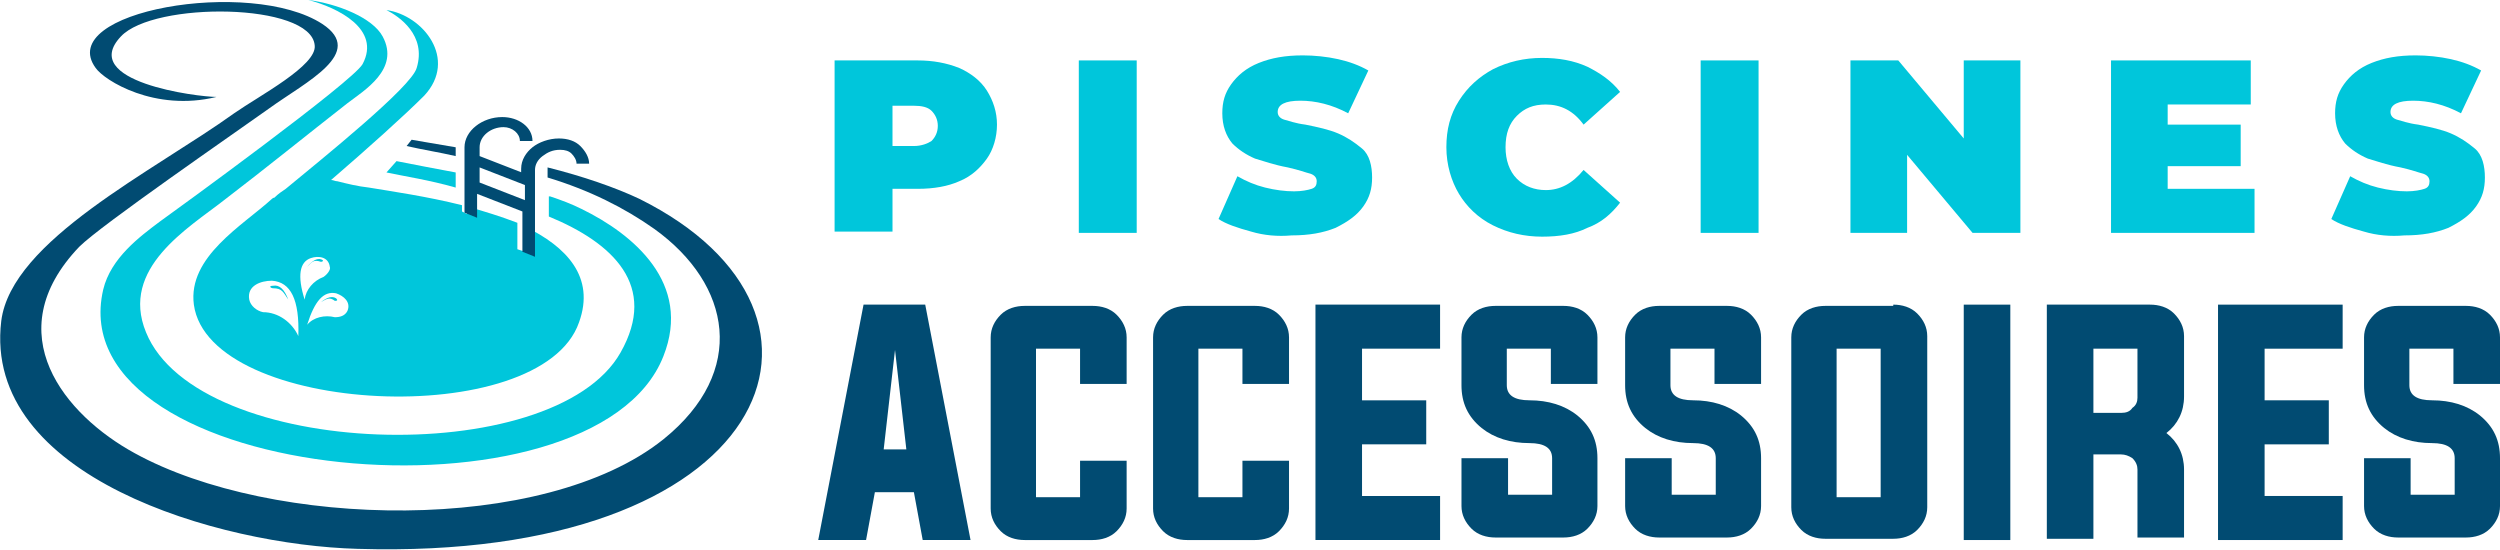
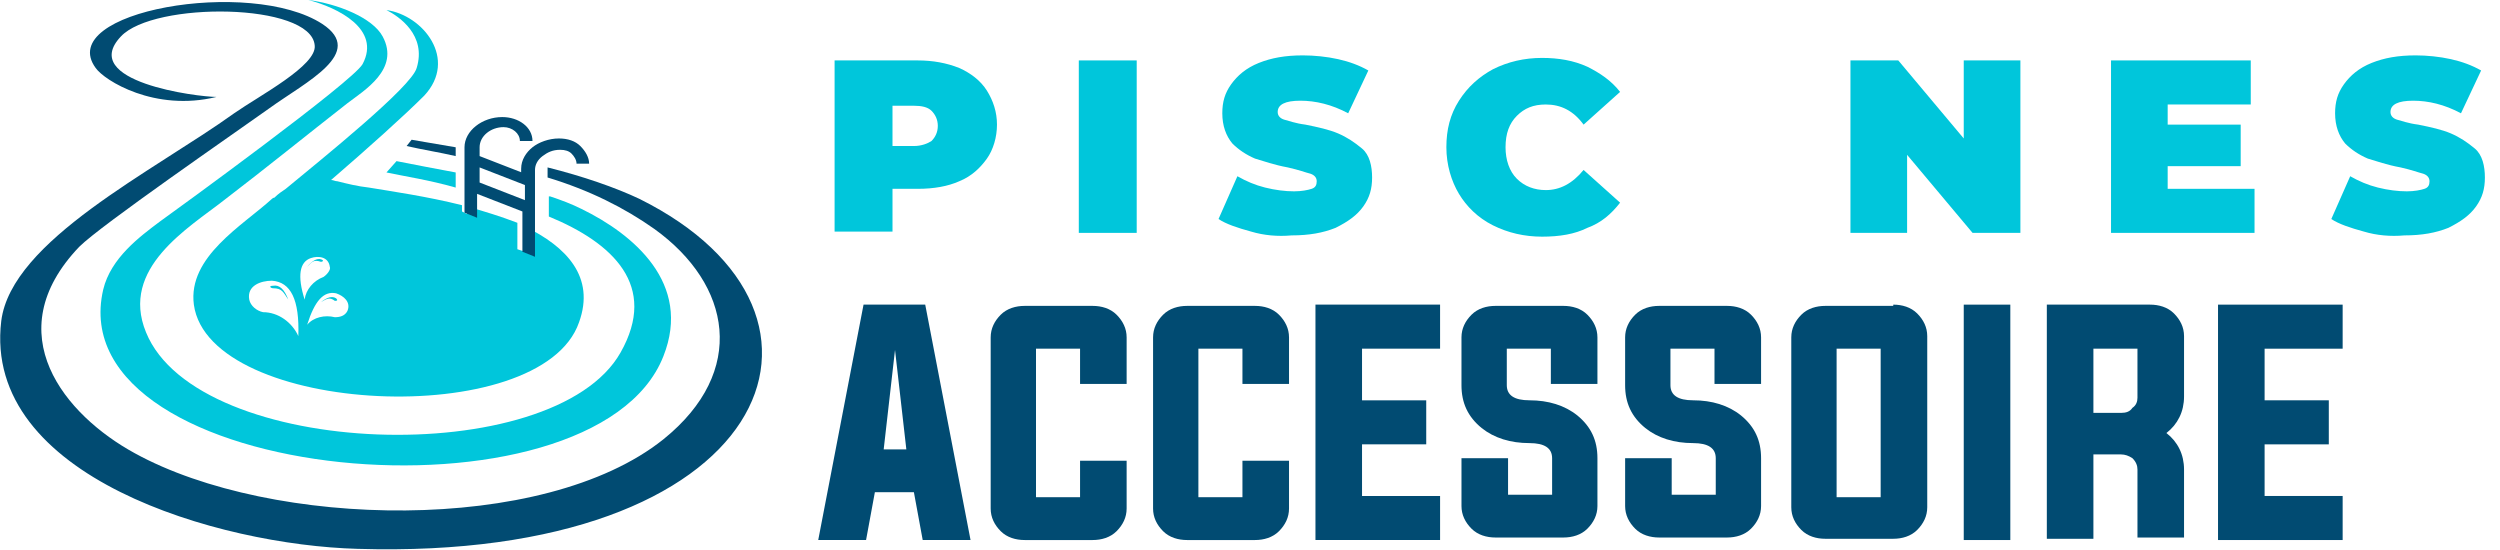
<svg xmlns="http://www.w3.org/2000/svg" version="1.1" id="Layer_1" x="0px" y="0px" width="198.6px" height="43.7px" viewBox="0 0 198.6 43.7" style="enable-background:new 0 0 198.6 43.7;" xml:space="preserve">
  <style type="text/css">
	.st0{fill:#00C6DB;}
	.st1{fill:#014B72;}
	.st2{fill-rule:evenodd;clip-rule:evenodd;fill:#014B72;}
	.st3{fill-rule:evenodd;clip-rule:evenodd;fill:#00C6DB;}
</style>
  <g>
    <path class="st0" d="M76.2,5.4c0.9,0.4,1.7,1,2.2,1.8s0.8,1.7,0.8,2.7c0,1-0.3,2-0.8,2.7s-1.2,1.4-2.2,1.8c-0.9,0.4-2,0.6-3.3,0.6   h-2v3.4h-4.6V4.8h6.6C74.1,4.8,75.2,5,76.2,5.4z M74,11.2c0.3-0.3,0.5-0.7,0.5-1.2c0-0.5-0.2-0.9-0.5-1.2s-0.8-0.4-1.4-0.4h-1.7   v3.2h1.7C73.2,11.6,73.7,11.4,74,11.2z" />
    <path class="st0" d="M85.7,4.8h4.6v13.7h-4.6V4.8z" />
    <path class="st0" d="M99.4,18.4c-1.1-0.3-2-0.6-2.6-1l1.5-3.4c0.7,0.4,1.4,0.7,2.2,0.9c0.8,0.2,1.6,0.3,2.3,0.3   c0.6,0,1.1-0.1,1.4-0.2c0.3-0.1,0.4-0.3,0.4-0.6c0-0.3-0.2-0.5-0.5-0.6c-0.4-0.1-0.9-0.3-1.8-0.5c-1.1-0.2-1.9-0.5-2.6-0.7   c-0.7-0.3-1.3-0.7-1.8-1.2c-0.5-0.6-0.8-1.4-0.8-2.4c0-0.9,0.2-1.6,0.7-2.3c0.5-0.7,1.2-1.3,2.2-1.7c1-0.4,2.1-0.6,3.5-0.6   c0.9,0,1.9,0.1,2.8,0.3c0.9,0.2,1.7,0.5,2.4,0.9L107.1,9c-1.3-0.7-2.6-1-3.8-1c-1.2,0-1.8,0.3-1.8,0.9c0,0.3,0.2,0.5,0.5,0.6   c0.4,0.1,0.9,0.3,1.7,0.4c1,0.2,1.9,0.4,2.6,0.7c0.7,0.3,1.3,0.7,1.9,1.2s0.8,1.4,0.8,2.3c0,0.9-0.2,1.6-0.7,2.3s-1.2,1.2-2.2,1.7   c-1,0.4-2.1,0.6-3.5,0.6C101.5,18.8,100.4,18.7,99.4,18.4z" />
    <path class="st0" d="M118.6,17.9c-1.2-0.6-2.1-1.5-2.7-2.5s-1-2.3-1-3.7c0-1.4,0.3-2.6,1-3.7c0.7-1.1,1.6-1.9,2.7-2.5   c1.2-0.6,2.5-0.9,3.9-0.9c1.3,0,2.5,0.2,3.6,0.7c1,0.5,1.9,1.1,2.6,2l-2.9,2.6c-0.8-1.1-1.8-1.6-3-1.6c-1,0-1.7,0.3-2.3,0.9   c-0.6,0.6-0.9,1.4-0.9,2.5c0,1,0.3,1.9,0.9,2.5c0.6,0.6,1.4,0.9,2.3,0.9c1.1,0,2.1-0.5,3-1.6l2.9,2.6c-0.7,0.9-1.5,1.6-2.6,2   c-1,0.5-2.2,0.7-3.6,0.7C121.1,18.8,119.8,18.5,118.6,17.9z" />
-     <path class="st0" d="M135.1,4.8h4.6v13.7h-4.6V4.8z" />
    <path class="st0" d="M160.5,4.8v13.7h-3.8l-5.2-6.2v6.2H147V4.8h3.8L156,11V4.8H160.5z" />
    <path class="st0" d="M179.1,15v3.5h-11.4V4.8h11.1v3.5h-6.6v1.6h5.8v3.3h-5.8V15H179.1z" />
    <path class="st0" d="M187.8,18.4c-1.1-0.3-2-0.6-2.6-1l1.5-3.4c0.7,0.4,1.4,0.7,2.2,0.9c0.8,0.2,1.6,0.3,2.3,0.3   c0.6,0,1.1-0.1,1.4-0.2c0.3-0.1,0.4-0.3,0.4-0.6c0-0.3-0.2-0.5-0.5-0.6c-0.4-0.1-0.9-0.3-1.8-0.5c-1.1-0.2-1.9-0.5-2.6-0.7   c-0.7-0.3-1.3-0.7-1.8-1.2c-0.5-0.6-0.8-1.4-0.8-2.4c0-0.9,0.2-1.6,0.7-2.3c0.5-0.7,1.2-1.3,2.2-1.7c1-0.4,2.1-0.6,3.5-0.6   c0.9,0,1.9,0.1,2.8,0.3c0.9,0.2,1.7,0.5,2.4,0.9L195.5,9c-1.3-0.7-2.6-1-3.8-1c-1.2,0-1.8,0.3-1.8,0.9c0,0.3,0.2,0.5,0.5,0.6   c0.4,0.1,0.9,0.3,1.7,0.4c1,0.2,1.9,0.4,2.6,0.7c0.7,0.3,1.3,0.7,1.9,1.2s0.8,1.4,0.8,2.3c0,0.9-0.2,1.6-0.7,2.3s-1.2,1.2-2.2,1.7   c-1,0.4-2.1,0.6-3.5,0.6C189.9,18.8,188.8,18.7,187.8,18.4z" />
    <path class="st1" d="M69.5,39.1l-0.7,3.8H65l3.6-18.7h4.9l3.6,18.7h-3.8l-0.7-3.8H69.5z M70.2,35.7H72l-0.9-7.9L70.2,35.7z" />
    <path class="st1" d="M85.8,27.7h-3.5v11.8h3.5v-2.9h3.7v3.8c0,0.7-0.3,1.3-0.8,1.8c-0.5,0.5-1.2,0.7-1.9,0.7h-5.4   c-0.7,0-1.4-0.2-1.9-0.7c-0.5-0.5-0.8-1.1-0.8-1.8V26.8c0-0.7,0.3-1.3,0.8-1.8c0.5-0.5,1.2-0.7,1.9-0.7h5.4c0.7,0,1.4,0.2,1.9,0.7   c0.5,0.5,0.8,1.1,0.8,1.8v3.7h-3.7V27.7z" />
    <path class="st1" d="M98.7,27.7h-3.5v11.8h3.5v-2.9h3.7v3.8c0,0.7-0.3,1.3-0.8,1.8c-0.5,0.5-1.2,0.7-1.9,0.7h-5.4   c-0.7,0-1.4-0.2-1.9-0.7c-0.5-0.5-0.8-1.1-0.8-1.8V26.8c0-0.7,0.3-1.3,0.8-1.8c0.5-0.5,1.2-0.7,1.9-0.7h5.4c0.7,0,1.4,0.2,1.9,0.7   c0.5,0.5,0.8,1.1,0.8,1.8v3.7h-3.7V27.7z" />
    <path class="st1" d="M108.2,39.4h6.2v3.5h-9.9V24.2h9.9v3.5h-6.2v4.1h5.1v3.5h-5.1V39.4z" />
    <path class="st1" d="M123.2,27.7h-3.5v2.9c0,0.8,0.6,1.2,1.8,1.2c1.5,0,2.8,0.4,3.8,1.2c1.1,0.9,1.6,2,1.6,3.4v3.8   c0,0.7-0.3,1.3-0.8,1.8c-0.5,0.5-1.2,0.7-1.9,0.7h-5.4c-0.7,0-1.4-0.2-1.9-0.7c-0.5-0.5-0.8-1.1-0.8-1.8v-3.8h3.7v2.9h3.5v-2.9   c0-0.8-0.6-1.2-1.8-1.2c-1.5,0-2.8-0.4-3.8-1.2c-1.1-0.9-1.6-2-1.6-3.4v-3.8c0-0.7,0.3-1.3,0.8-1.8c0.5-0.5,1.2-0.7,1.9-0.7h5.4   c0.7,0,1.4,0.2,1.9,0.7c0.5,0.5,0.8,1.1,0.8,1.8v3.7h-3.7V27.7z" />
    <path class="st1" d="M136.2,27.7h-3.5v2.9c0,0.8,0.6,1.2,1.8,1.2c1.5,0,2.8,0.4,3.8,1.2c1.1,0.9,1.6,2,1.6,3.4v3.8   c0,0.7-0.3,1.3-0.8,1.8c-0.5,0.5-1.2,0.7-1.9,0.7h-5.4c-0.7,0-1.4-0.2-1.9-0.7c-0.5-0.5-0.8-1.1-0.8-1.8v-3.8h3.7v2.9h3.5v-2.9   c0-0.8-0.6-1.2-1.8-1.2c-1.5,0-2.8-0.4-3.8-1.2c-1.1-0.9-1.6-2-1.6-3.4v-3.8c0-0.7,0.3-1.3,0.8-1.8c0.5-0.5,1.2-0.7,1.9-0.7h5.4   c0.7,0,1.4,0.2,1.9,0.7c0.5,0.5,0.8,1.1,0.8,1.8v3.7h-3.7V27.7z" />
    <path class="st1" d="M150.4,24.2c0.7,0,1.4,0.2,1.9,0.7c0.5,0.5,0.8,1.1,0.8,1.8v13.6c0,0.7-0.3,1.3-0.8,1.8   c-0.5,0.5-1.2,0.7-1.9,0.7h-5.4c-0.7,0-1.4-0.2-1.9-0.7c-0.5-0.5-0.8-1.1-0.8-1.8V26.8c0-0.7,0.3-1.3,0.8-1.8   c0.5-0.5,1.2-0.7,1.9-0.7H150.4z M145.9,27.7v11.8h3.5V27.7H145.9z" />
    <path class="st1" d="M156,42.9V24.2h3.7v18.7H156z" />
    <path class="st1" d="M166.3,36.2v6.6h-3.7V24.2h8.2c0.7,0,1.4,0.2,1.9,0.7c0.5,0.5,0.8,1.1,0.8,1.8v4.8c0,1.2-0.5,2.2-1.4,2.9   c0.9,0.7,1.4,1.7,1.4,2.9v5.4h-3.7v-5.4c0-0.3-0.1-0.6-0.4-0.9c-0.3-0.2-0.6-0.3-0.9-0.3H166.3z M168.5,32.8c0.4,0,0.7-0.1,0.9-0.4   c0.3-0.2,0.4-0.5,0.4-0.8v-3.9h-3.5v5.1H168.5z" />
    <path class="st1" d="M179.9,39.4h6.2v3.5h-9.9V24.2h9.9v3.5h-6.2v4.1h5.1v3.5h-5.1V39.4z" />
-     <path class="st1" d="M194.9,27.7h-3.5v2.9c0,0.8,0.6,1.2,1.8,1.2c1.5,0,2.8,0.4,3.8,1.2c1.1,0.9,1.6,2,1.6,3.4v3.8   c0,0.7-0.3,1.3-0.8,1.8c-0.5,0.5-1.2,0.7-1.9,0.7h-5.4c-0.7,0-1.4-0.2-1.9-0.7c-0.5-0.5-0.8-1.1-0.8-1.8v-3.8h3.7v2.9h3.5v-2.9   c0-0.8-0.6-1.2-1.8-1.2c-1.5,0-2.8-0.4-3.8-1.2c-1.1-0.9-1.6-2-1.6-3.4v-3.8c0-0.7,0.3-1.3,0.8-1.8c0.5-0.5,1.2-0.7,1.9-0.7h5.4   c0.7,0,1.4,0.2,1.9,0.7c0.5,0.5,0.8,1.1,0.8,1.8v3.7h-3.7V27.7z" />
  </g>
  <path class="st2" d="M36.2,12.4c-1.3-0.3-2.6-0.5-3.9-0.8l0.4-0.5c0.5,0.1,1.8,0.3,3.5,0.6V12.4z M50.8,15.8  C69.3,25,61.2,44.6,28.4,43.6C17.4,43.3-1.4,37.9,0.1,25.5C0.9,19.1,12.2,13.6,18.6,9c2-1.4,6.6-3.8,6.4-5.4  C24.7,0.2,12.2,0.1,9.6,2.9c-3.4,3.6,6.1,4.8,7.6,4.8c-4.9,1.2-8.9-1.3-9.6-2.3C4.3,0.9,19.9-1.8,25.6,1.9c3.5,2.3-1.3,4.6-4.2,6.7  c-2.8,2-13.4,9.3-15.1,11c-6.6,6.9-1.1,13.4,4.4,16.4c10.9,6,32.5,6.5,42-1.1c6.7-5.4,5.4-12.3-0.7-16.7c-2.4-1.7-5.2-3.1-8.5-4.1  v-0.8C46.3,14,48.9,14.9,50.8,15.8z" />
  <path class="st3" d="M43.7,15.6c0.9,0.3,1.7,0.6,2.5,1c4.1,2,8.8,5.9,6.5,11.7C47.2,42.3,4.6,38.5,8.2,23c0.6-2.5,2.9-4.2,4.5-5.4  C14.1,16.6,28,6.5,28.8,5.1c1.5-2.8-2-4.5-4.3-5.1c2.3,0.3,5.1,1.4,5.9,2.9c1.4,2.6-1.5,4.3-2.8,5.3c-3.2,2.5-6.4,5.1-9.8,7.7  c-2.8,2.2-8.3,5.4-6.2,10.5c4.1,10.1,32.4,11,37.7,1.6c3-5.3-0.6-8.7-5.7-10.8V15.6z M30.7,13.7l0.8-0.9c1.5,0.3,3.1,0.6,4.7,0.9  v1.2C34.1,14.3,32.1,14,30.7,13.7z" />
  <path class="st3" d="M24.4,21.2c0.4-0.5,0.8-0.7,1.1-0.6c0.3,0.1,0.1,0.2,0,0.2C24.9,20.6,24.8,20.8,24.4,21.2 M25.7,22  c-0.8,0.3-1.4,1-1.5,1.8c-0.6-1.9-0.4-3,0.5-3.3c0.6-0.2,1.4-0.1,1.5,0.7C26.3,21.4,26,21.8,25.7,22z M25.5,24  c0.5-0.4,0.9-0.5,1.2-0.3c0.2,0.2,0,0.2-0.1,0.2C26.2,23.6,26,23.7,25.5,24z M26.6,25.2c-0.8-0.2-1.7,0-2.2,0.6  c0.6-1.9,1.3-2.7,2.3-2.5c0.6,0.2,1.2,0.7,0.9,1.4C27.4,25.1,27,25.2,26.6,25.2z M22.9,23.8c-0.3-0.8-0.7-1.2-1.2-1.1  c-0.4,0-0.2,0.2,0,0.2C22.4,22.9,22.5,23.2,22.9,23.8z M20.9,24.8c1.2,0,2.3,0.8,2.8,1.9c0.1-2.9-0.6-4.3-2.1-4.4  c-0.9,0-2,0.4-1.8,1.5C19.9,24.3,20.4,24.7,20.9,24.8z M46,25.6c-3,8.7-29.4,7.4-30.6-1.4c-0.5-3.8,3.9-6.3,6.2-8.4  c0,0,0.1-0.1,0.2-0.1c0.3-0.3,0.6-0.5,0.9-0.7c2.9-2.4,10-8.1,10.4-9.6c0.8-2.6-1.4-4.1-2.4-4.6c2.9,0.4,5.7,3.9,3,6.8  c-1.6,1.6-4.5,4.2-7.4,6.7c0.2,0,0.3,0.1,0.5,0.1c0.8,0.2,1.6,0.4,2.5,0.5l0,0c1.8,0.3,4.6,0.7,7.4,1.4l0,0.5l0.4,0.2v-0.6  c1.4,0.4,2.7,0.8,4,1.3v2.1l0.6,0.2v-2C45,19.6,47.3,22,46,25.6z" />
  <path class="st1" d="M41.7,15.9l-3.6-1.4v-1.2l3.6,1.4V15.9z M41.7,13.8l-3.6-1.4v-0.7c0-0.9,0.9-1.6,1.9-1.6c0.7,0,1.3,0.5,1.3,1.1  h1c0-1.1-1.1-1.9-2.4-1.9c-1.6,0-3,1.1-3,2.4v5.2v0l1,0.4v-1.9l3.6,1.4V20l1,0.4v-6.9c0-0.4,0.2-0.8,0.6-1.1  c0.4-0.3,0.8-0.5,1.4-0.5c0.4,0,0.7,0.1,0.9,0.3l0,0c0.2,0.2,0.4,0.5,0.4,0.8h1c0-0.5-0.3-1-0.7-1.4l0,0c-0.4-0.4-1-0.6-1.7-0.6  c-0.8,0-1.6,0.3-2.1,0.7c-0.5,0.4-0.9,1-0.9,1.7V13.8z" />
</svg>